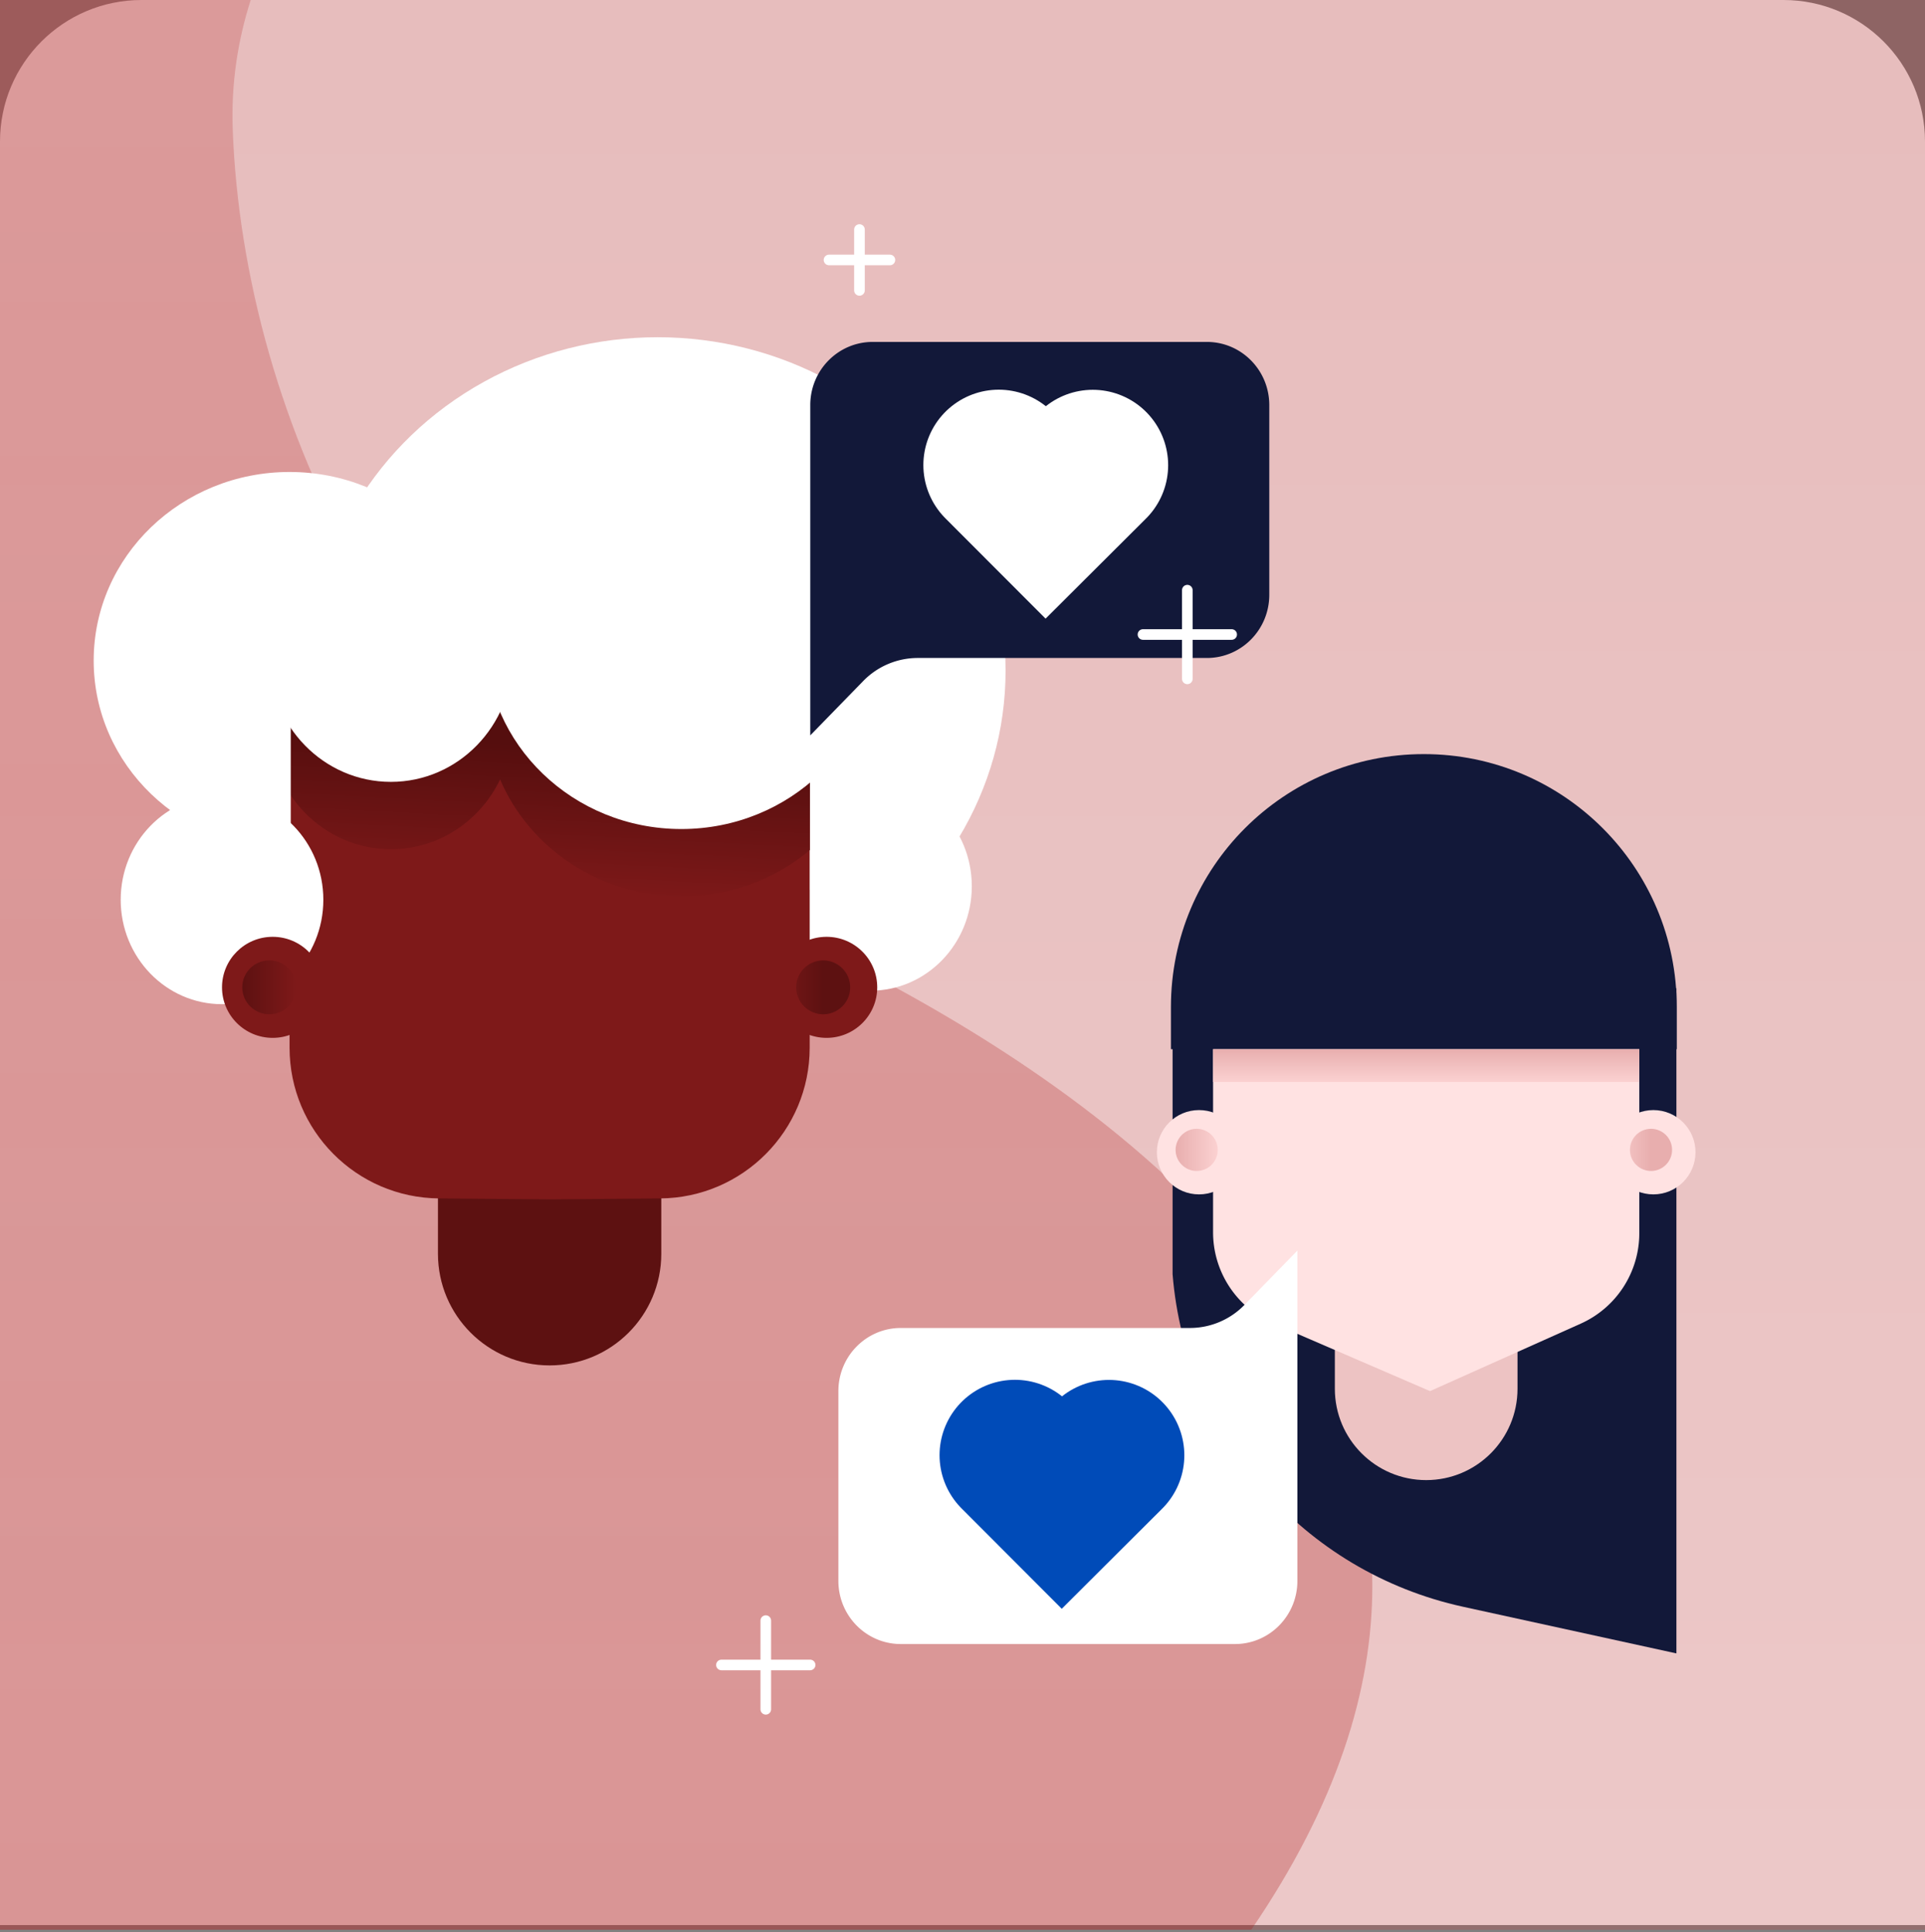
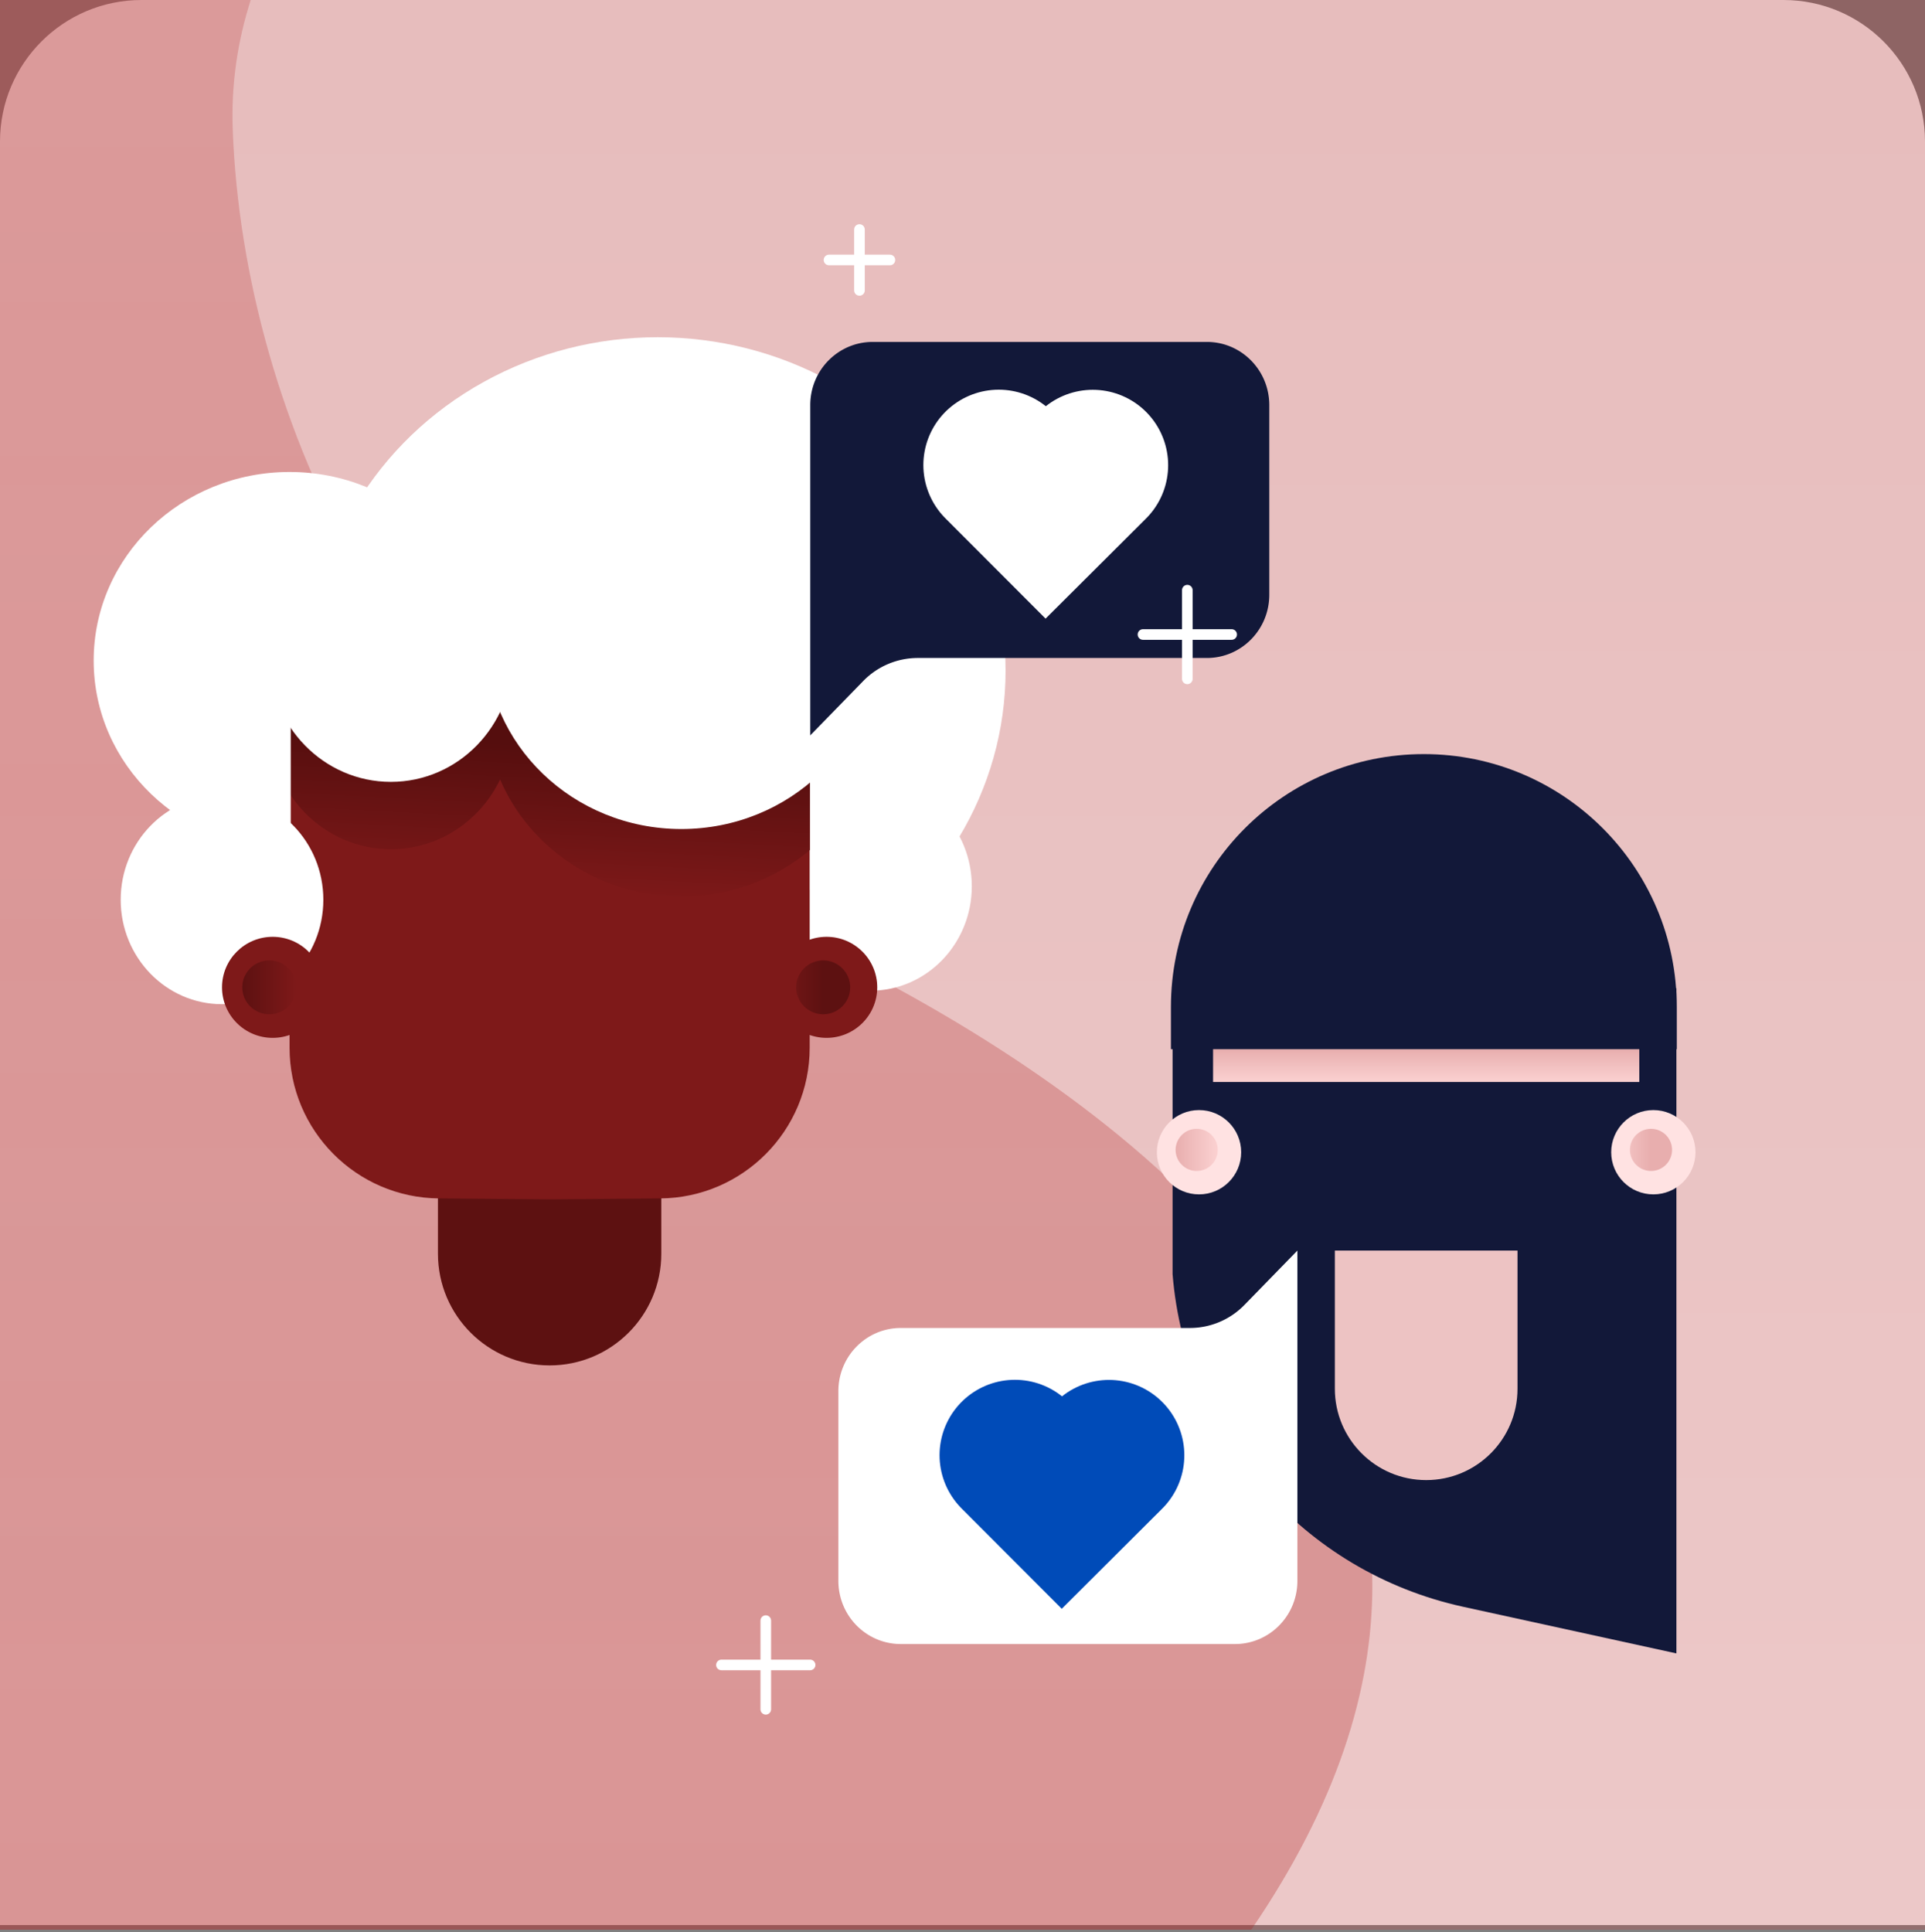
<svg xmlns="http://www.w3.org/2000/svg" fill="none" viewBox="0 0 272 273">
  <rect x="0" y="0" width="272" height="273" fill="#808080" stroke="none" />
  <path fill="#fff" d="M0 20C0 8.954 8.954 0 20 0h232c11.046 0 20 8.954 20 20v252H0V20Z" />
  <path fill="url(#a)" d="M0 0h272v272.662H0z" opacity=".299" />
  <path fill="url(#b)" fill-rule="evenodd" d="M193.908 224.121c-.002 14.63-4.995 30.811-17.107 48.541H0V0h35.425c-1.81 5.651-2.787 11.773-2.54 18.338 1.529 40.736 24.117 90.195 69.743 109.645 31.378 13.375 91.274 45.447 91.28 96.125v.013Z" clip-rule="evenodd" opacity=".298" />
  <path fill="#121839" fill-rule="evenodd" d="M165.685 139.64h71.19v93.976l-30.137-6.589c-22.529-4.925-39.194-23.997-41.053-46.984V139.64Z" clip-rule="evenodd" />
  <path fill="#EDC3C3" d="M188.613 176.701h25.81v19.523c0 7.127-5.778 12.905-12.905 12.905s-12.905-5.778-12.905-12.905v-19.523Z" />
-   <path fill="#FFE2E2" fill-rule="evenodd" d="M171.406 133.684h60.224v40.563a14 14 0 0 1-8.28 12.778l-21.29 9.53-22.204-9.588a14 14 0 0 1-8.45-12.853v-40.43Z" clip-rule="evenodd" />
  <circle r="5.956" fill="#FFE2E2" transform="matrix(-1 0 0 1 233.616 162.803)" />
  <circle r="2.978" fill="url(#c)" transform="matrix(-1 0 0 1 233.285 162.472)" />
  <circle cx="169.421" cy="162.803" r="5.956" fill="#FFE2E2" />
  <circle cx="169.09" cy="162.472" r="2.978" fill="url(#d)" />
  <path fill="#121839" d="M165.45 142.287c0-19.737 16-35.737 35.737-35.737 19.738 0 35.738 16 35.738 35.737v5.956H165.45v-5.956Z" />
  <ellipse cx="122.997" cy="125.227" fill="#fff" rx="14.317" ry="14.754" />
  <path fill="#5D1111" d="M61.882 153.897H93.44v23.248c0 8.714-7.065 15.779-15.78 15.779-8.714 0-15.778-7.065-15.778-15.779v-23.248Z" />
  <ellipse cx="40.915" cy="93.339" fill="#fff" rx="27.679" ry="26.652" />
  <ellipse cx="92.932" cy="94.767" fill="#fff" rx="49.154" ry="47.118" />
  <path fill="#7E1919" fill-rule="evenodd" d="M40.915 91.436h73.492v56.596c0 11.693-9.427 21.2-21.12 21.299l-15.45.131-15.801-.132c-11.694-.099-21.121-9.606-21.121-21.3V91.436Z" clip-rule="evenodd" />
  <path fill="url(#e)" fill-rule="evenodd" d="M96.272 126.655c15.287 0 27.679-11.933 27.679-26.653 0-14.72-12.392-26.652-27.679-26.652-12.681 0-23.371 8.213-26.646 19.416-3.066-4.813-8.368-7.993-14.395-7.993-9.488 0-17.18 7.884-17.18 17.609 0 9.726 7.692 17.61 17.18 17.61 6.776 0 12.635-4.02 15.432-9.86 4.14 9.696 14.047 16.523 25.61 16.523Z" clip-rule="evenodd" />
  <ellipse fill="#7E1919" rx="7.158" ry="7.139" transform="matrix(-1 0 0 1 116.793 139.505)" />
  <ellipse fill="url(#f)" rx="3.818" ry="3.807" transform="matrix(-1 0 0 1 116.316 139.505)" />
  <ellipse cx="31.371" cy="127.131" fill="#fff" rx="14.317" ry="14.754" />
  <ellipse cx="38.529" cy="139.505" fill="#7E1919" rx="7.158" ry="7.139" />
  <ellipse cx="38.052" cy="139.505" fill="url(#g)" rx="3.818" ry="3.807" />
  <ellipse cx="55.231" cy="92.864" fill="#fff" rx="17.18" ry="17.61" />
  <ellipse cx="96.272" cy="90.484" fill="#fff" rx="27.679" ry="26.652" />
  <path fill="#fff" fill-rule="evenodd" d="M114.448 125.742V108.62l-34.44-14.916-29.15-.478-9.775 8.655v15.732l-6.67-10.809 5.216-19.96L93.01 84.05l34.056 11.09v11.665l-12.618 18.938Z" clip-rule="evenodd" />
  <path fill="#121839" fill-rule="evenodd" d="M121.969 96.229a10.753 10.753 0 0 1 7.702-3.26h40.859c4.87 0 8.818-3.996 8.818-8.925V57.236c0-4.929-3.948-8.924-8.818-8.924h-47.22c-4.87 0-8.819 3.995-8.819 8.924v46.667l7.478-7.674Z" clip-rule="evenodd" />
  <path stroke="#fff" stroke-linecap="round" stroke-width="21.3" d="m154.408 65.726-6.652 6.63-6.636-6.646" />
  <path fill="#fff" fill-rule="evenodd" d="M175.841 184.375a10.75 10.75 0 0 1-7.702 3.26h-40.858c-4.871 0-8.819 3.996-8.819 8.924v26.809c0 4.929 3.948 8.924 8.819 8.924h47.22c4.87 0 8.818-3.995 8.818-8.924v-46.667l-7.478 7.674Z" clip-rule="evenodd" />
  <path stroke="#004BB8" stroke-linecap="round" stroke-width="21.3" d="m156.695 205.623-6.652 6.631-6.636-6.647" />
  <path stroke="#fff" stroke-linecap="round" stroke-width="1.5" d="M161.501 89.652h12.531M167.766 83.387v12.53M117.139 36.73h8.603M121.44 32.428v8.604M101.939 235.248h12.531M108.204 228.983v12.53" />
  <path fill="url(#h)" d="M171.406 148.243h60.224v4.633h-60.224z" />
  <defs>
    <linearGradient id="a" x1="0" x2="0" y1="0" y2="272.662" gradientUnits="userSpaceOnUse">
      <stop stop-color="#AD2020" />
      <stop offset="1" stop-color="#C04747" />
    </linearGradient>
    <linearGradient id="b" x1="0" x2="0" y1="0" y2="272.662" gradientUnits="userSpaceOnUse">
      <stop stop-color="#C04848" />
      <stop offset="1" stop-color="#AC1E1E" />
    </linearGradient>
    <linearGradient id="c" x1="0" x2="5.956" y1="5.956" y2="5.956" gradientUnits="userSpaceOnUse">
      <stop stop-color="#E8AEAE" />
      <stop offset="1" stop-color="#FBD1D1" />
    </linearGradient>
    <linearGradient id="d" x1="166.112" x2="172.068" y1="165.45" y2="165.45" gradientUnits="userSpaceOnUse">
      <stop stop-color="#E8AEAE" />
      <stop offset="1" stop-color="#FBD1D1" />
    </linearGradient>
    <linearGradient id="e" x1="66.868" x2="65.769" y1="104.703" y2="125.863" gradientUnits="userSpaceOnUse">
      <stop stop-color="#550E0E" />
      <stop offset="1" stop-color="#7E1919" />
    </linearGradient>
    <linearGradient id="f" x1="0" x2="7.636" y1="7.615" y2="7.615" gradientUnits="userSpaceOnUse">
      <stop stop-color="#5D1111" />
      <stop offset="1" stop-color="#7E1919" />
    </linearGradient>
    <linearGradient id="g" x1="34.234" x2="41.869" y1="143.313" y2="143.313" gradientUnits="userSpaceOnUse">
      <stop stop-color="#5D1111" />
      <stop offset="1" stop-color="#7E1919" />
    </linearGradient>
    <linearGradient id="h" x1="171.406" x2="171.406" y1="148.243" y2="152.876" gradientUnits="userSpaceOnUse">
      <stop stop-color="#E8AEAE" />
      <stop offset="1" stop-color="#FBD1D1" />
    </linearGradient>
  </defs>
</svg>